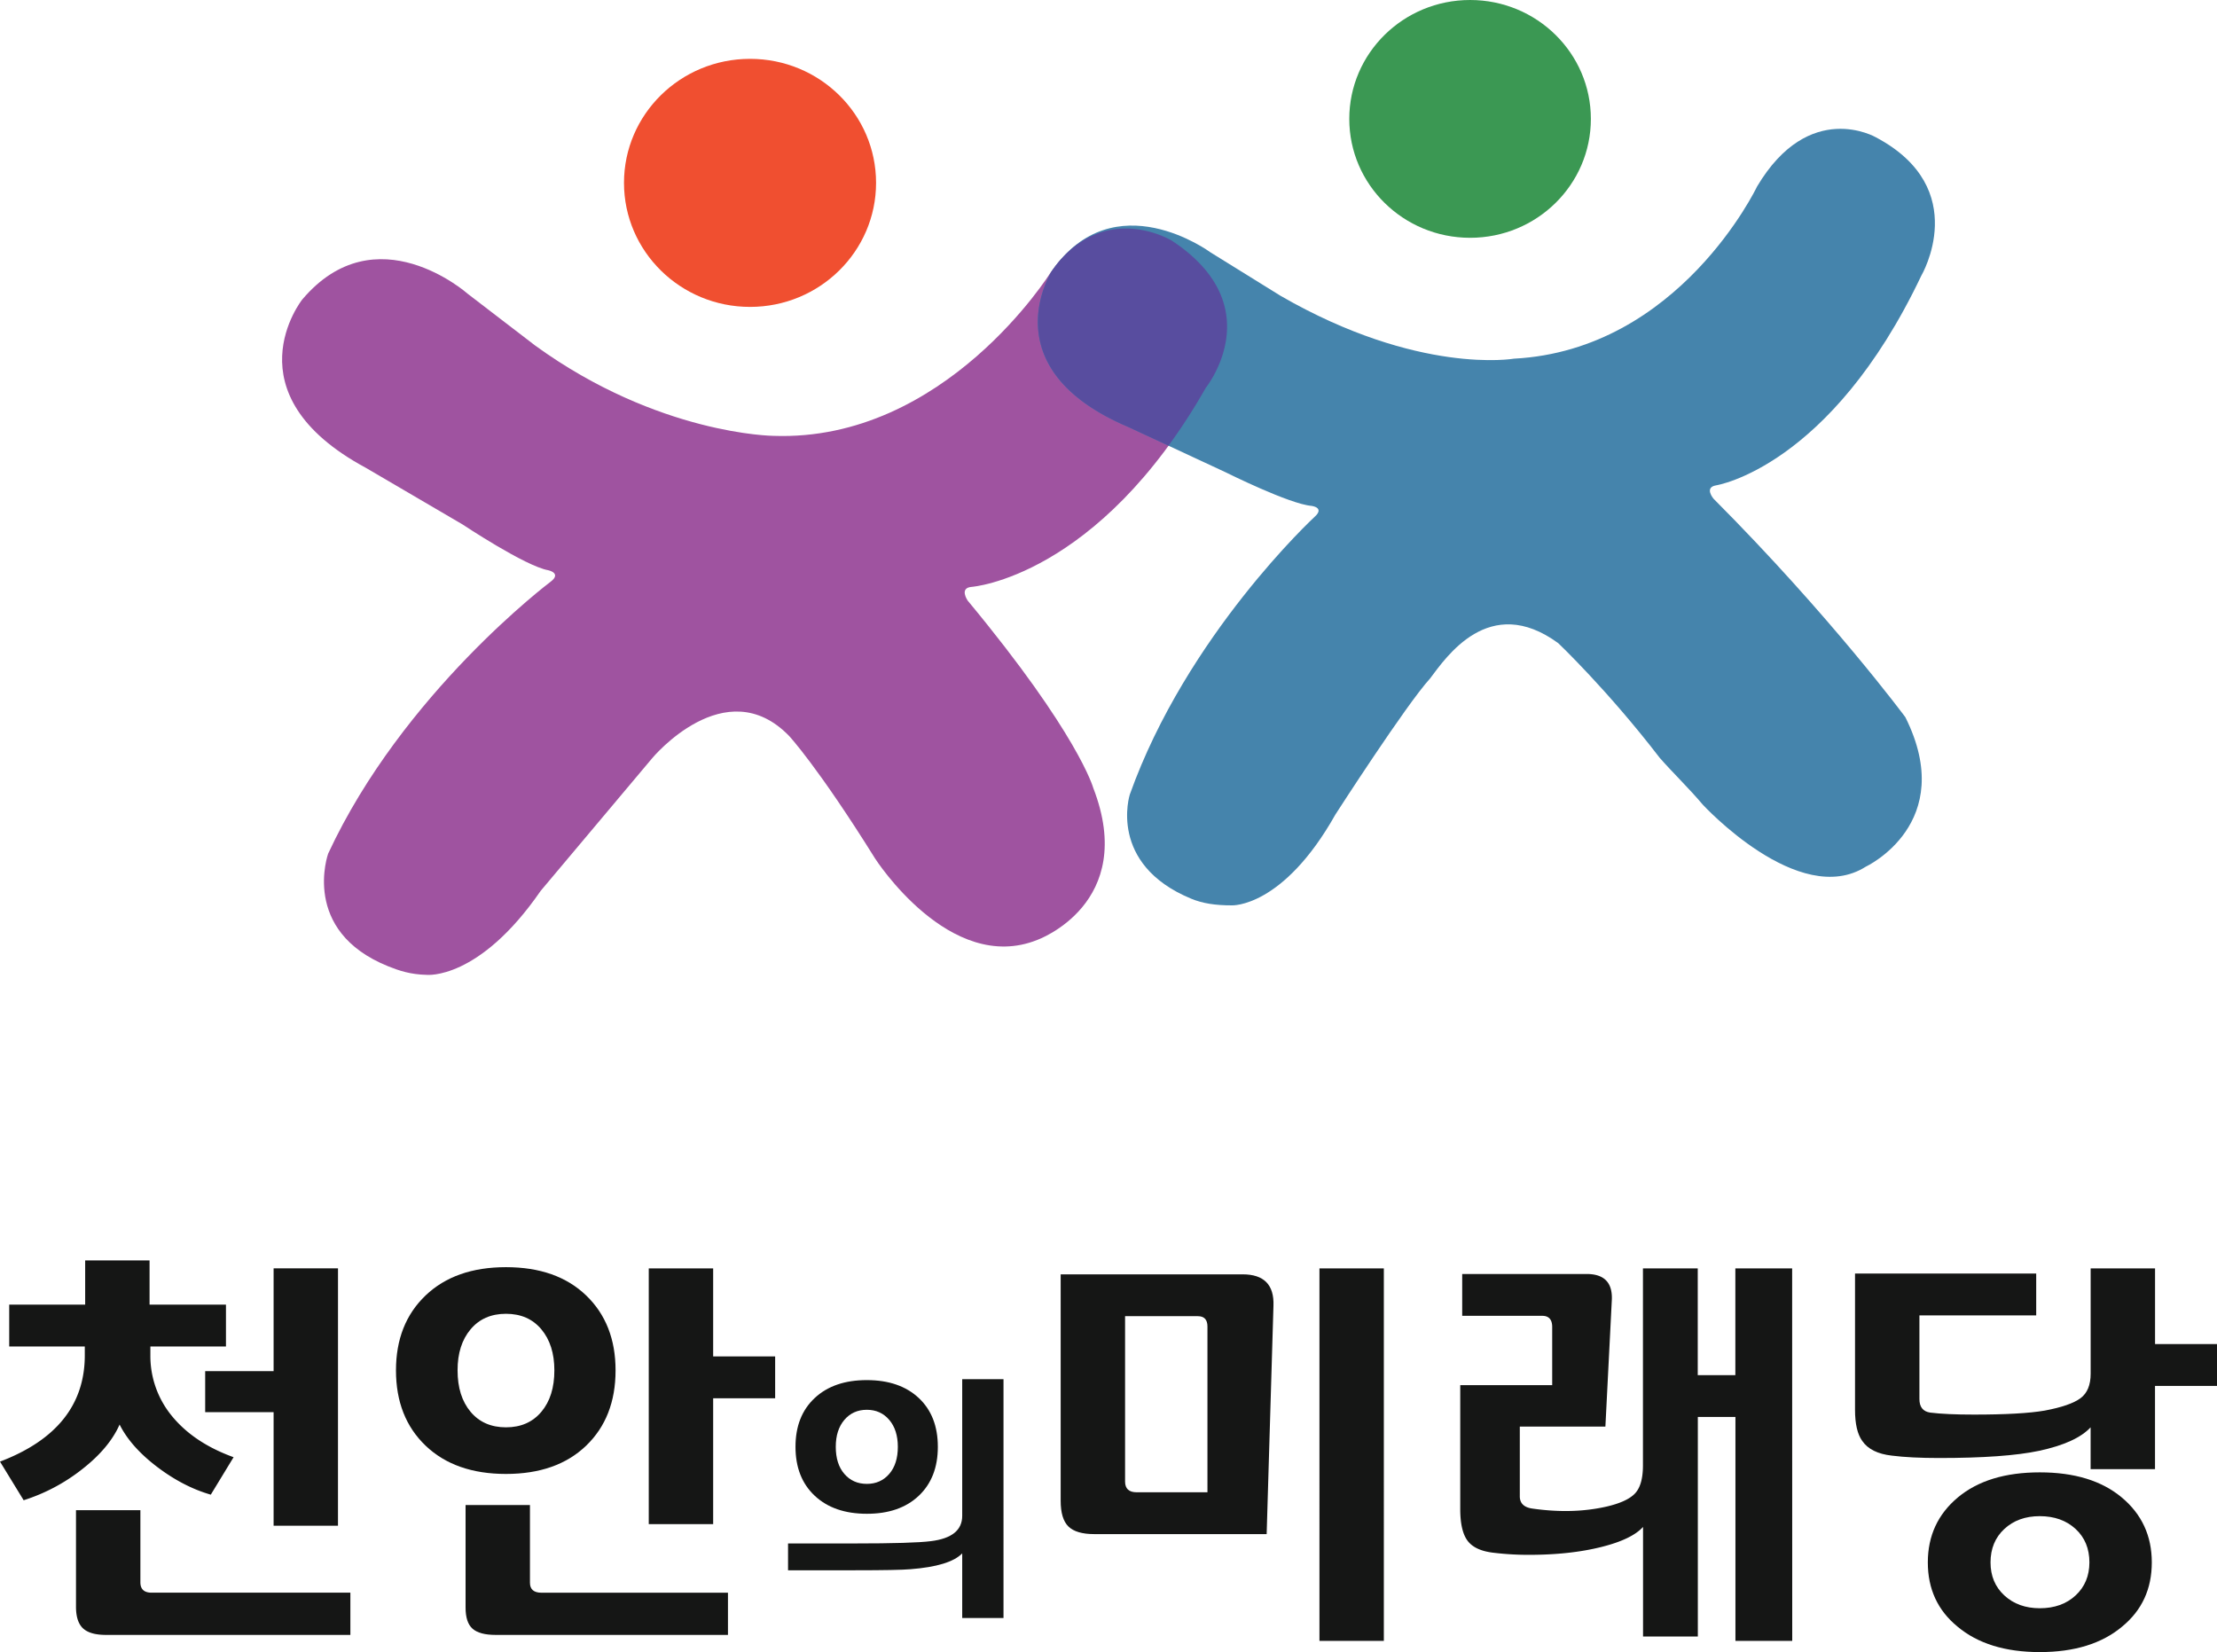
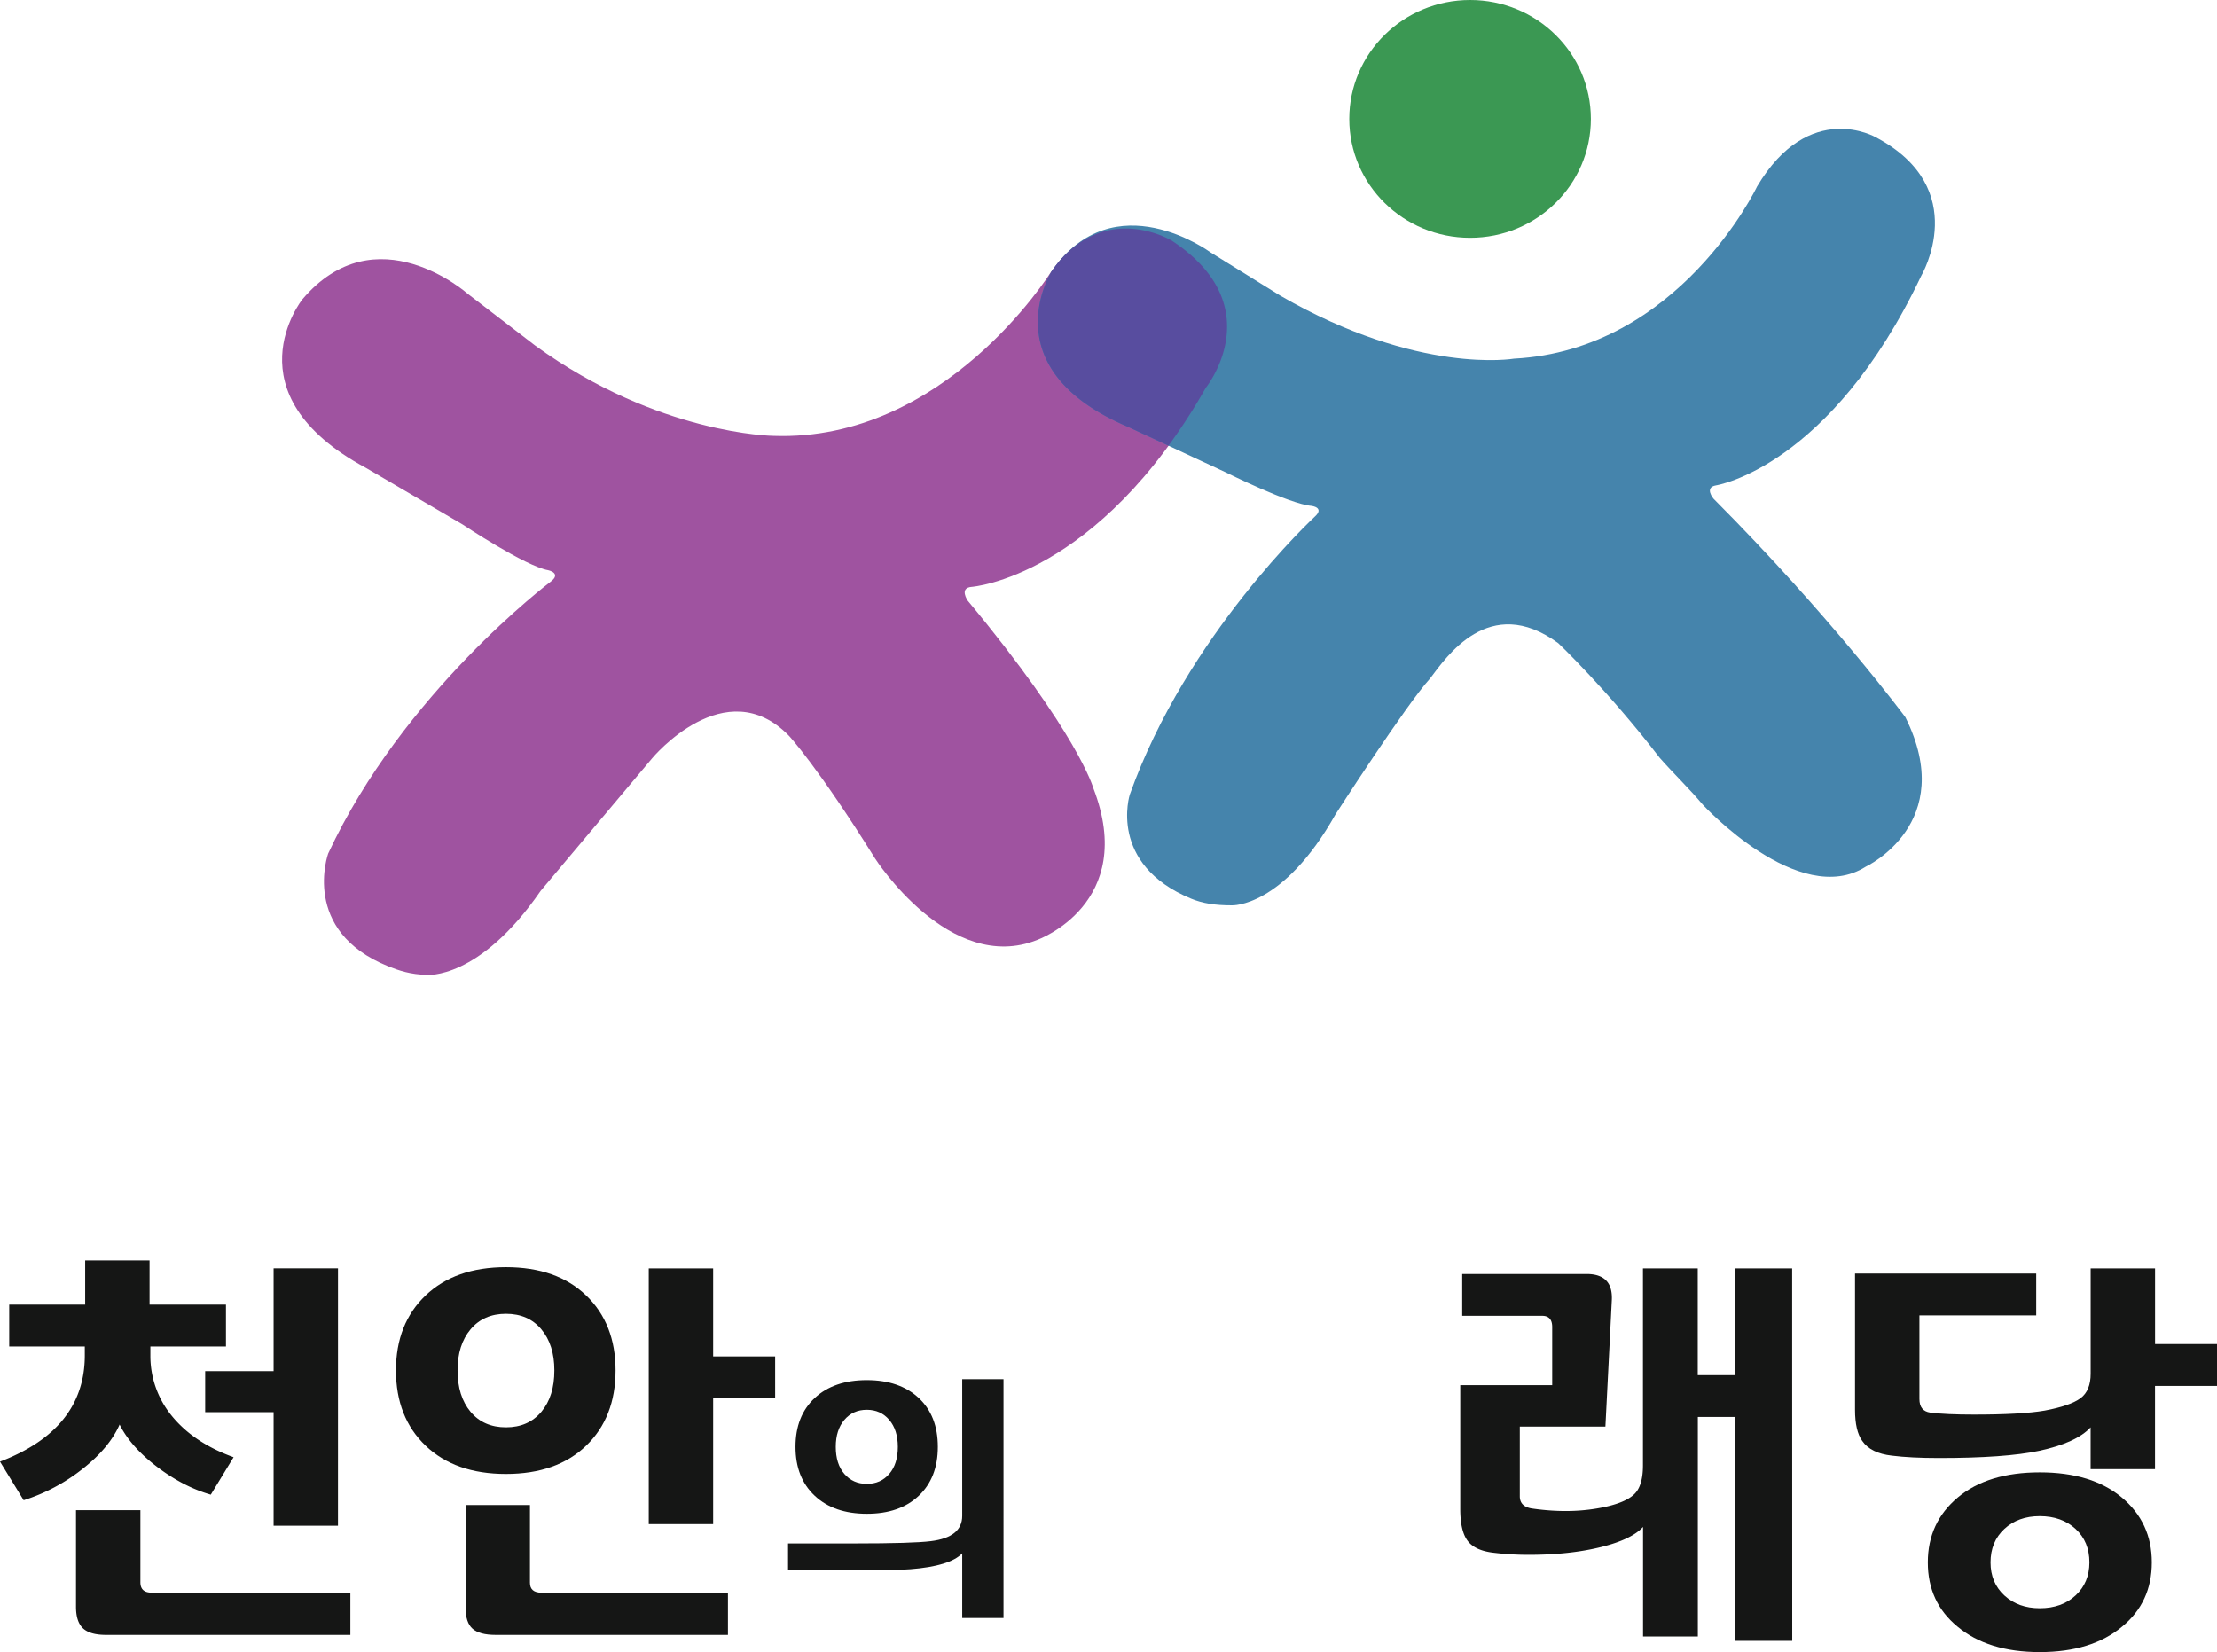
<svg xmlns="http://www.w3.org/2000/svg" viewBox="0 0 2082.46 1551.88">
-   <path d="M704.53,55.28c65.41,0,118.37,52.15,118.37,116.49s-53,116.53-118.37,116.53-118.4-52.18-118.4-116.53,53-116.49,118.4-116.49" style="fill:#f04f30" />
  <path d="M1380.88,0c62.67,0,113.45,50,113.45,111.71s-50.78,111.67-113.45,111.67-113.48-50-113.48-111.67S1318.18,0,1380.88,0" style="fill:#3b9853" />
  <path d="M986.94,255.84s-99,159.35-260.41,153.59c0,0-108-.9-223.69-84.73l-63.63-48.82s-86.1-76.45-155.33,5.51c0,0-70.2,88.15,59.86,158.13l90.77,53.15s59,39.27,80.5,43c0,0,13.1,2.74,1.86,11.05,0,0-138.49,104.08-208.63,255.15,0,0-26.17,72.53,56.32,105.82,10.3,4.14,21.07,7.75,36.28,8.06,0,0,49,5.23,107-78.88L612.65,712.19s68.61-82.61,128.54-20.91c0,0,27.16,29.16,80.78,115.16,0,0,70.16,109.63,152.53,76.43,0,0,94.5-34,52.4-142.73,0,0-14-50.69-117.93-175.93,0,0-8.37-12,3.76-12.92,0,0,118.24-8.62,220-187,0,0,61.74-76.45-31.86-138.18,0,0-65.53-40.17-113.89,29.71" style="fill:#9f53a0" />
  <path d="M1650.38,175.33s-73,153.47-228.27,161.59c0,0-89.67,15.71-219.18-59l-66.12-41s-90-66.55-148.64,17.43c0,0-58.91,91.07,71.13,146.49l92.16,42.91s59.72,29.81,80.53,31.46c0,0,12.73,1.52,2.77,10.36,0,0-120.11,111-173.53,260.82,0,0-20.91,65.28,57.63,97.8,10.64,4.41,22.52,6.31,38.27,6.28,0,0,47.89,2.37,97.27-85.38,0,0,66.4-103.15,88.86-127.7,14.94-19.67,55.45-80.69,120.42-33.23,0,0,46.37,44,95.34,107.75,12.39,14.1,27.67,28.81,40.3,43.81,0,0,90.3,98.3,153.25,58.41,0,0,87-40.58,37.18-140.4,0,0-70.23-94.9-180.19-205.24,0,0-9.12-10.67,2.42-12.57,0,0,107.11-16.71,192.71-196.9,0,0,48.26-81.78-42.54-130,0,0-62.57-36.5-111.77,46.3" style="fill:#4584ac" />
  <path d="M1100.83,226.13s-60.27-36.93-107.91,21.81l-4.73,6.38s-58.9,91.08,71.1,146.56l38.31,17.77a561.76,561.76,0,0,0,35-54.36s61.77-76.46-31.8-138.16" style="fill:#584d9f" />
  <path d="M219.41,1368.87,198,1404.05q-25.92-7.47-50.53-26.19t-35.13-39.68q-9.76,22.1-35.12,41.92a173.25,173.25,0,0,1-55,29.19L0,1373q79.65-30.32,79.65-99.93v-8.23h-71v-39.3H80V1184h60.49v41.54h71.76v39.3h-71v8.23a88.65,88.65,0,0,0,19.16,55.77Q181.09,1355,219.41,1368.87Zm109.7,166.92H99.56q-15,0-21.6-6.17t-6.58-20.4v-90.57h60.49v67.74q0,9.72,10.52,9.73H329.11Zm-11.64-102.55H257V1326.58H192.73V1288H257v-96.55h60.49Z" style="fill:#151615" />
  <path d="M578.21,1287.28q0,44.17-27.62,70.74t-75.33,26.57q-47.72,0-75.51-26.57t-27.81-70.74q0-43.79,27.81-70.36t75.51-26.57q47.72,0,75.33,26.57T578.21,1287.28Zm-57.49,0q0-23.94-12.21-38.54t-33.25-14.6q-21,0-33.25,14.6t-12.21,38.54q0,24.35,12.21,38.93t33.25,14.59q21,0,33.25-14.59T520.72,1287.28Zm163.06,248.51H465.49q-15,0-21.6-5.8t-6.57-20v-96.19H497.8v73q0,9.36,10.9,9.36H683.78Zm44.33-222.31H669.88v118.27H609.39V1191.48h60.49v82.71h58.23Z" style="fill:#151615" />
  <path d="M942.61,1519.92H903.82V1459.2q-11.57,12-48.66,14.88-11.34,1-52.29,1H740.23v-25.2h62.4q54.93,0,71.8-2.16,29.39-3.6,29.39-23.76v-128.4h38.79Zm-61.68-160.8q0,29.06-17.94,46T814.2,1422q-30.84,0-48.91-16.92t-18.07-46q0-29,18.07-45.84t48.91-16.8q30.84,0,48.79,16.8T880.93,1359.12Zm-37.58,0q0-15.84-8.07-25.32t-21.08-9.48q-13,0-21.08,9.48t-8.07,25.32q0,16.1,8.07,25.44t21.08,9.36q13,0,21.08-9.36T843.35,1359.12Z" style="fill:#151615" />
-   <path d="M1196.18,1226.65l-6.39,214.45H1027.87q-16.9,0-24.24-7.11t-7.32-24.32V1197.09h170.94Q1197.31,1197.09,1196.18,1226.65Zm-62,175.16V1246.12q0-9.73-9-9.73H1056.8V1391.7q0,10.11,10.89,10.11Zm165.68,139.59h-60.48V1191.48h60.48Z" style="fill:#151615" />
  <path d="M1683.47,1541.4h-53.35V1331.07H1594.8v206.22h-51.47V1434.37q-10.53,11.6-38.7,18.71-29.69,7.49-68.38,7.49a268.54,268.54,0,0,1-32.68-1.88q-17.67-1.86-24.8-11t-7.14-30.12v-116.4H1458v-54.64q0-10.47-9.39-10.48h-75.14v-39.3h116.84q25.17,0,23.67,25.08l-6,118.27h-80.4v65.49q0,10.11,12.4,11.6,37.2,5.25,68.75-1.87,19.53-4.48,27-12.35t7.52-26.2V1191.48h51.47v100.3h35.32v-100.3h53.35Z" style="fill:#151615" />
  <path d="M2082.46,1301.88h-58.23v78.22h-60.49v-39.3q-13.53,14.6-48.47,22.08-31.93,6.75-93.92,6.74-26.68,0-44.34-2.24-19.9-2.25-27.8-13.85-6.76-9.36-6.76-29.19v-128h170.19v39.3h-109.7v78.59q0,11.24,10.14,12.73,15,1.88,41,1.87,44.71,0,66.5-3.75,24-4.49,33.63-11.6t9.58-23.2v-98.8h60.49v71.1h58.23Zm-61.24,165.8q0,37.41-27.8,60.25-28.56,24-77.4,24t-77.39-24q-27.81-22.83-27.8-60.25t28.17-61q28.18-23.58,77-23.58t77,23.58Q2021.23,1430.25,2021.22,1467.68Zm-58.61,0q0-19.46-13-31.44t-33.63-12q-20.28,0-33.25,12t-13,31.44q0,19.08,13,31.06t33.25,12q20.67,0,33.63-12T1962.61,1467.68Z" style="fill:#151615" />
</svg>